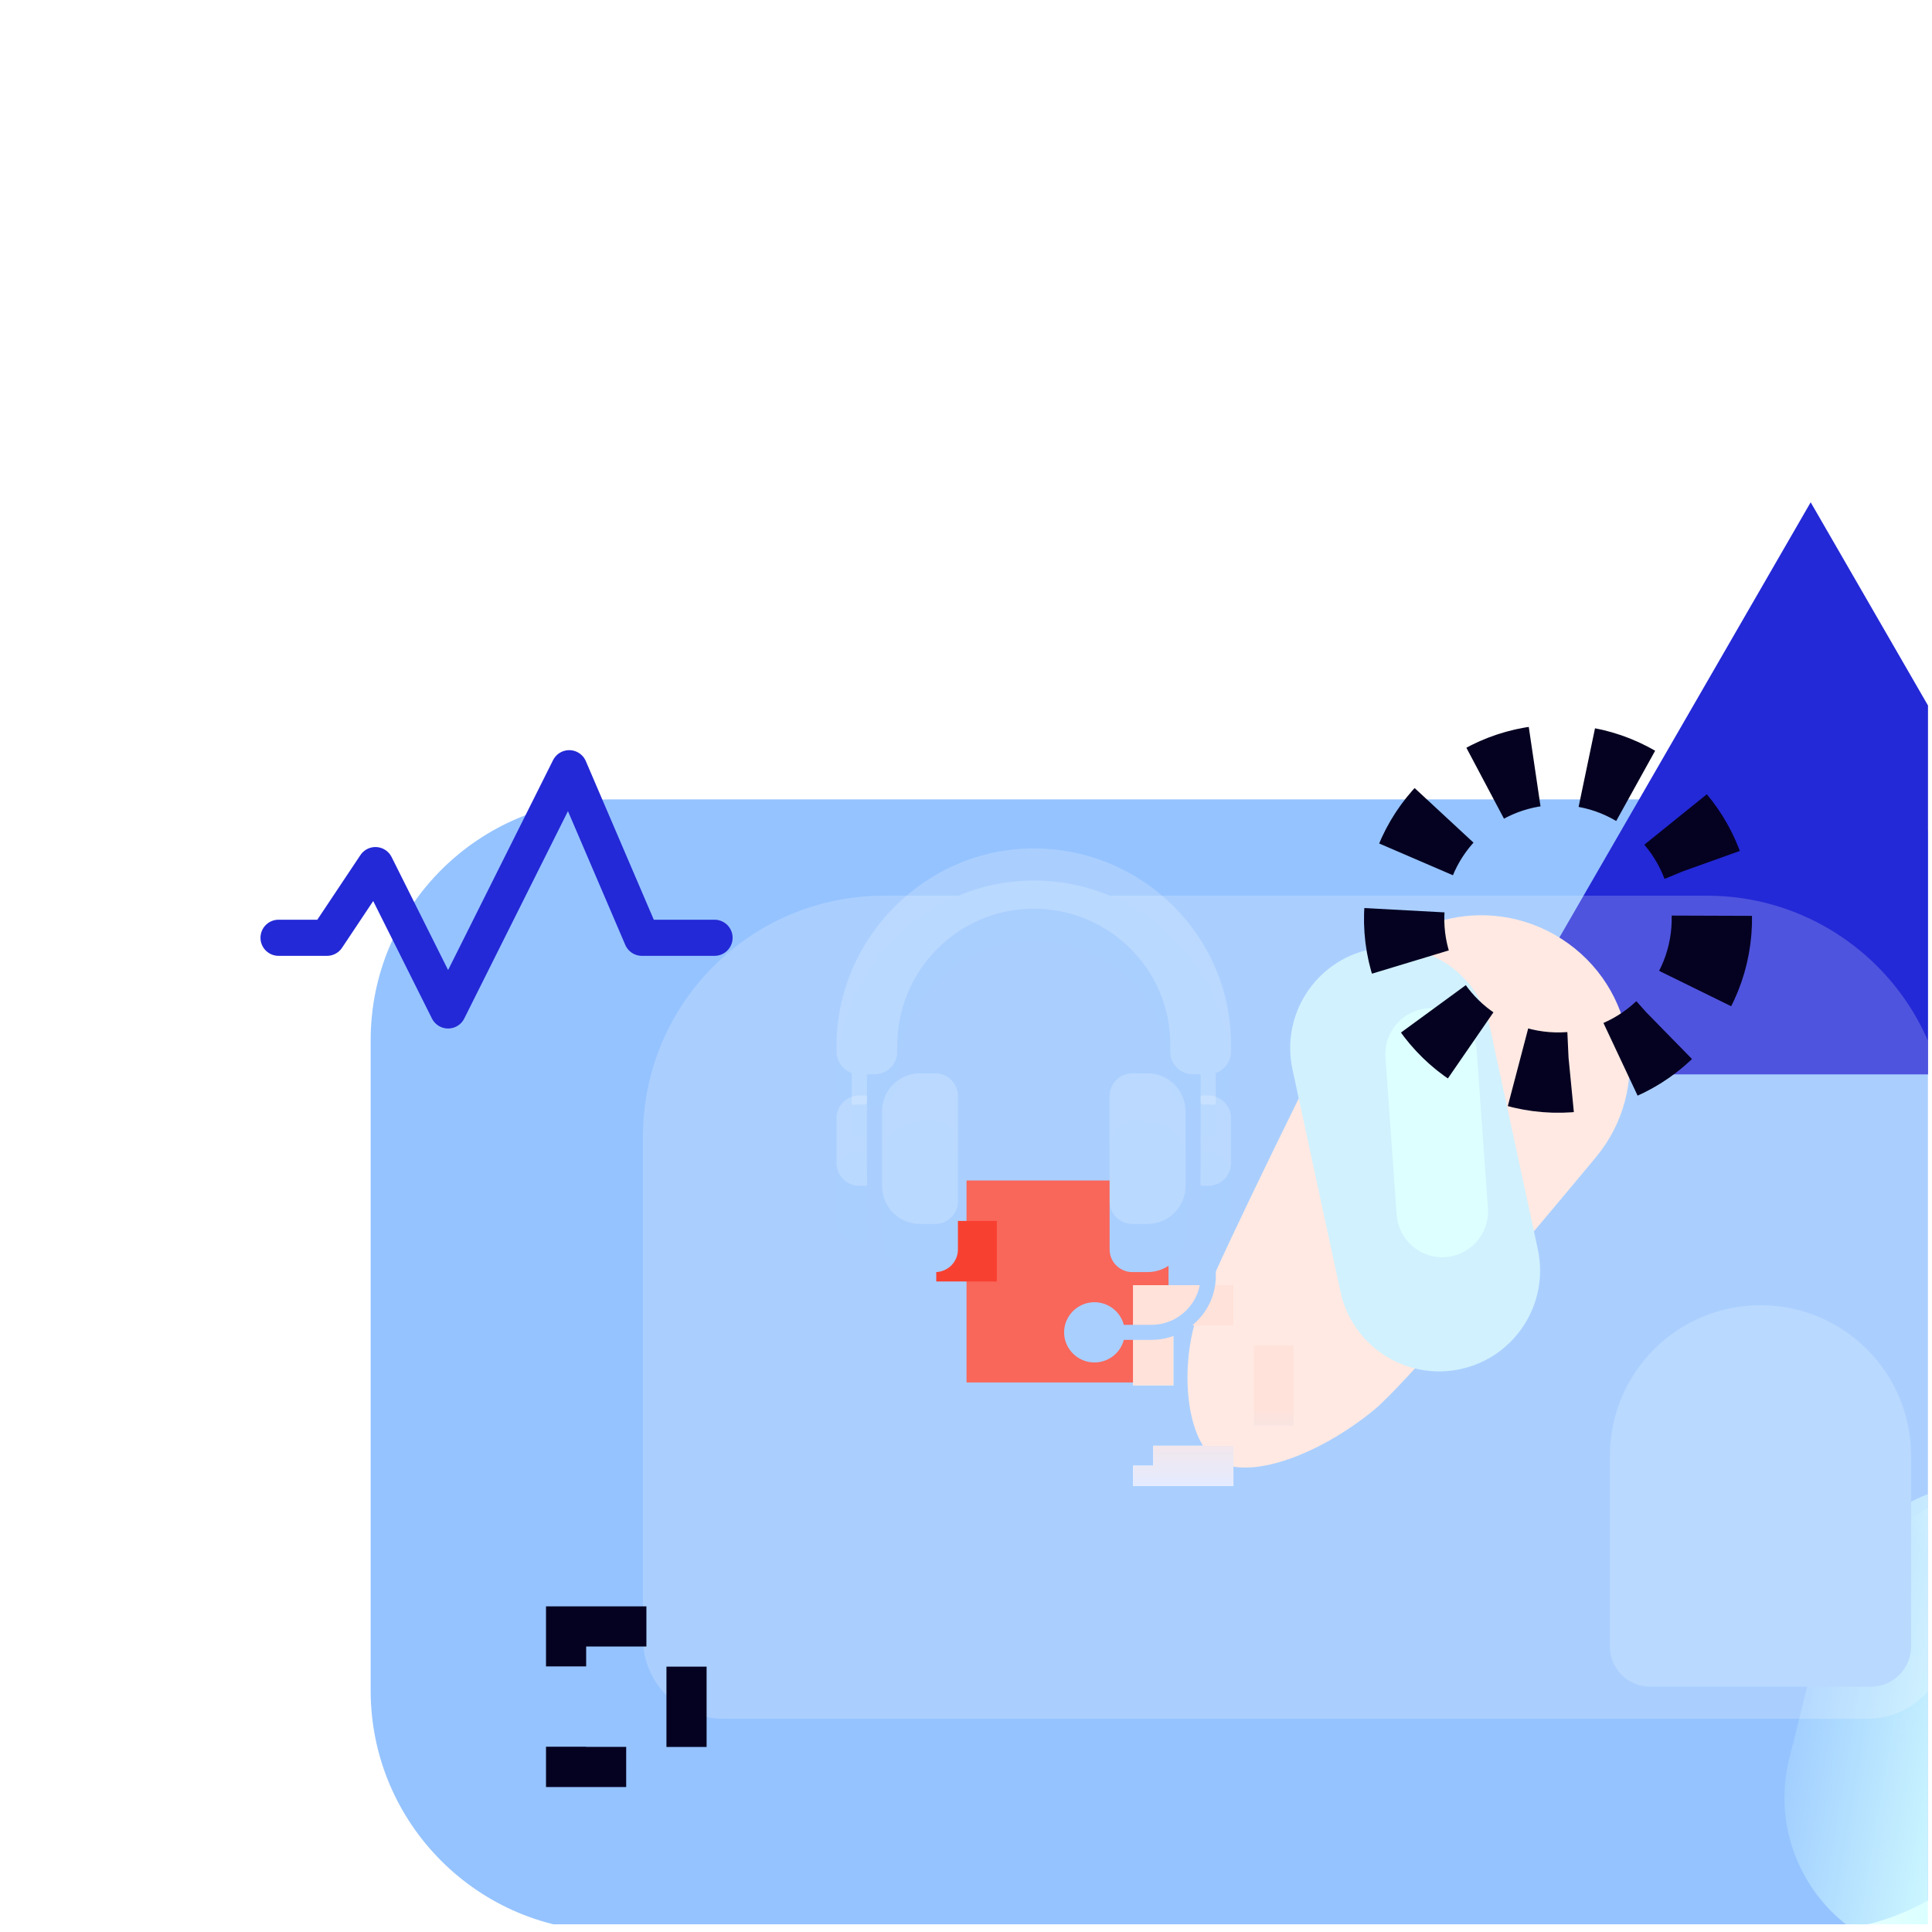
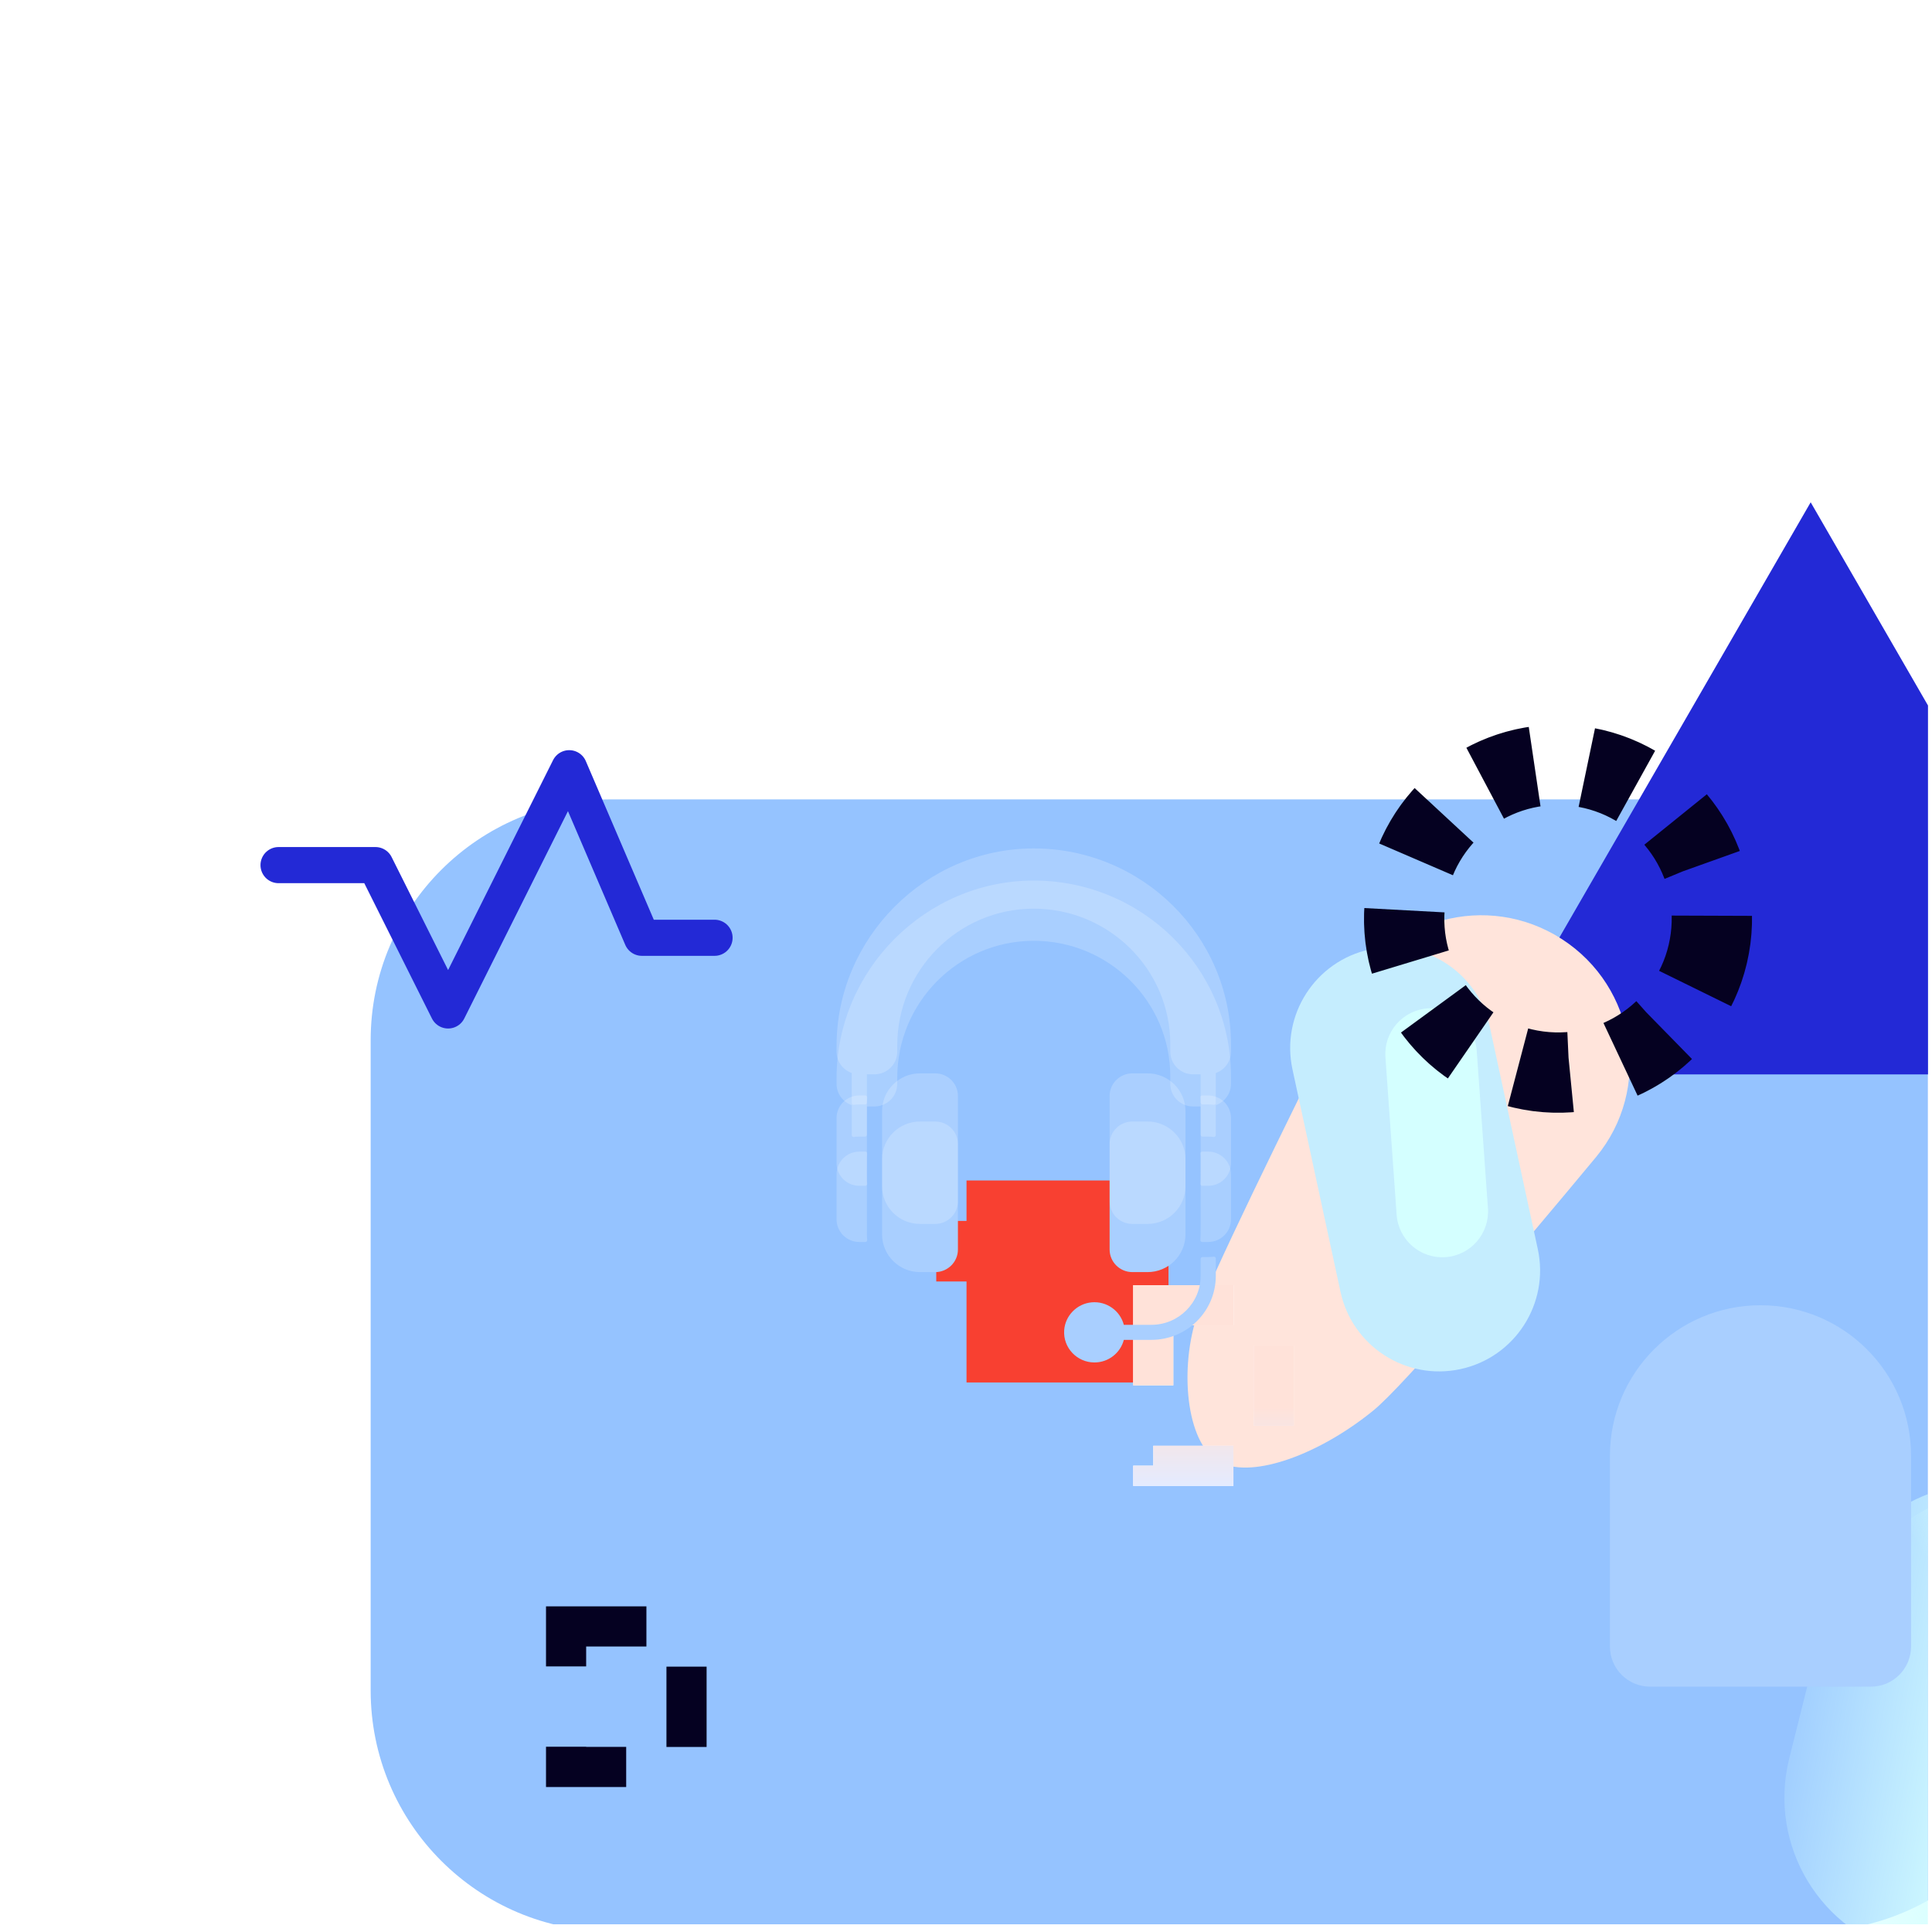
<svg xmlns="http://www.w3.org/2000/svg" width="241" height="241" viewBox="0 0 241 241" fill="none">
  <g clip-path="url(#clip0_4_171)">
    <g filter="url(#filter0_f_4_171)">
      <path d="M46.237 129.763C46.237 113.168 59.69 99.714 76.286 99.714H225.751C242.347 99.714 255.8 113.168 255.8 129.763V210.874C255.8 227.47 242.347 240.923 225.751 240.923H76.286C59.69 240.923 46.237 227.47 46.237 210.874V129.763Z" fill="#95C3FF" />
    </g>
    <g filter="url(#filter1_f_4_171)">
      <path d="M242.308 197.284C242.308 187.603 250.156 179.755 259.837 179.755C269.518 179.755 277.365 187.603 277.365 197.284V207.3C277.365 216.981 269.518 224.828 259.837 224.828C250.156 224.828 242.308 216.981 242.308 207.3V197.284Z" fill="#FFFFE7" />
    </g>
    <g filter="url(#filter2_f_4_171)">
      <path d="M227.893 200.554C230.617 189.664 241.672 182.97 252.584 185.602C263.497 188.233 270.134 199.194 267.41 210.084L262.716 228.846C259.991 239.736 248.937 246.43 238.025 243.799C227.112 241.167 220.475 230.206 223.199 219.317L227.893 200.554Z" fill="url(#paint0_linear_4_171)" />
    </g>
    <g style="mix-blend-mode:luminosity">
      <path d="M231.67 196.944C236.813 187 249.104 182.989 259.123 187.984C269.142 192.979 273.094 205.09 267.951 215.033L258.939 232.456C253.796 242.4 241.505 246.411 231.486 241.416C221.467 236.421 217.515 224.31 222.658 214.367L231.67 196.944Z" fill="url(#paint1_linear_4_171)" />
    </g>
    <path d="M225.866 62.656L260.563 122.753C263.455 127.761 259.84 134.022 254.057 134.022H197.674C191.891 134.022 188.277 127.761 191.168 122.753L225.866 62.656Z" fill="#2329D6" />
    <g filter="url(#filter3_f_4_171)">
      <path d="M149.196 164.512C150.473 160.389 160.509 139.946 168.274 124.37C173.186 114.518 185.559 111.17 194.813 117.133C204.107 123.123 206.136 135.854 199.07 144.36C188.633 156.923 175.178 172.806 171.294 175.963C164.683 181.337 156.451 184.45 152.281 182.466C148.111 180.482 147.08 171.348 149.196 164.512Z" fill="#FFE4DB" />
    </g>
    <g filter="url(#filter4_f_4_171)">
      <path d="M161.224 133.394C159.756 126.597 164.077 119.897 170.874 118.43C177.671 116.962 184.371 121.282 185.839 128.08L191.828 155.82C193.296 162.618 188.975 169.318 182.178 170.785C175.381 172.253 168.681 167.932 167.213 161.135L161.224 133.394Z" fill="#C5EDFE" />
    </g>
    <g filter="url(#filter5_f_4_171)">
      <path d="M172.82 131.887C172.596 128.742 174.964 126.011 178.109 125.787C181.253 125.563 183.985 127.931 184.208 131.075L185.607 150.718C185.831 153.863 183.463 156.594 180.319 156.818C177.174 157.042 174.443 154.674 174.219 151.529L172.82 131.887Z" fill="#D4FFFF" />
    </g>
    <rect x="120.565" y="147.255" width="25.195" height="25.195" fill="#F84031" />
    <path d="M200.825 181.599C200.825 171.227 209.233 162.818 219.606 162.818C229.978 162.818 238.386 171.227 238.386 181.599V205.387C238.386 208.153 236.144 210.396 233.378 210.396H205.833C203.067 210.396 200.825 208.153 200.825 205.387V181.599Z" fill="#A9CFFF" />
    <g filter="url(#filter6_biiii_4_171)">
-       <path d="M79.204 139.779C79.204 123.184 92.658 109.73 109.253 109.73H211.92C228.515 109.73 241.969 123.184 241.969 139.779V202.381C241.969 207.913 237.484 212.397 231.952 212.397H89.221C83.689 212.397 79.204 207.913 79.204 202.381V139.779Z" fill="white" fill-opacity="0.2" />
-     </g>
-     <path d="M89.133 116.979H80.069L71.005 95.829L55.897 126.043L46.833 107.915L40.79 116.979H34.747" stroke="#2329D6" stroke-width="4.507" stroke-linecap="round" stroke-linejoin="round" />
+       </g>
+     <path d="M89.133 116.979H80.069L71.005 95.829L55.897 126.043L46.833 107.915H34.747" stroke="#2329D6" stroke-width="4.507" stroke-linecap="round" stroke-linejoin="round" />
    <circle cx="194.349" cy="114.603" r="19.192" transform="rotate(7.453 194.349 114.603)" stroke="#050121" stroke-width="10.016" stroke-dasharray="6.54 6.54" />
    <rect x="116.789" y="152.3" width="7.553" height="7.553" fill="#F84031" />
    <rect x="143.858" y="162.819" width="15.024" height="20.032" stroke="white" stroke-width="5.008" stroke-dasharray="10.02 10.02" />
    <rect x="143.858" y="162.819" width="15.024" height="20.032" stroke="url(#paint2_linear_4_171)" stroke-width="5.008" stroke-dasharray="10.02 10.02" />
    <g filter="url(#filter7_f_4_171)">
      <path d="M116.655 139.899H114.763C112.154 139.899 110.032 142.005 110.032 144.595V153.988C110.032 156.578 112.154 158.684 114.763 158.684H116.655C118.219 158.684 119.493 157.42 119.493 155.867V142.717C119.493 141.164 118.219 139.899 116.655 139.899Z" fill="#A9CFFF" />
    </g>
    <g filter="url(#filter8_f_4_171)">
      <path d="M107.937 143.656H107.194C105.626 143.656 104.355 144.917 104.355 146.474V152.109C104.355 153.665 105.626 154.927 107.194 154.927H107.94C108.08 154.927 108.19 154.808 108.176 154.671C108.152 154.446 108.14 154.219 108.14 153.988C108.14 145.408 108.119 144.414 108.173 143.915C108.187 143.776 108.078 143.656 107.937 143.656Z" fill="#A9CFFF" />
    </g>
    <g filter="url(#filter9_f_4_171)">
      <path d="M128.941 109.843C115.419 109.85 104.355 121.05 104.355 134.475V135.203C104.355 136.427 105.147 137.471 106.248 137.859V141.593C106.248 141.735 106.374 141.846 106.516 141.825C106.921 141.768 107.269 141.775 107.902 141.777C108.033 141.778 108.14 141.672 108.14 141.542V138.021H109.086C110.654 138.021 111.924 136.759 111.924 135.203V134.427C111.924 125.082 119.492 117.383 128.905 117.357C138.318 117.331 145.984 124.925 145.984 134.264V135.203C145.984 136.759 147.255 138.021 148.823 138.021H149.769V141.542C149.769 141.672 149.876 141.778 150.007 141.777C150.61 141.775 150.979 141.767 151.393 141.826C151.535 141.846 151.661 141.735 151.661 141.593V137.859C152.762 137.471 153.553 136.427 153.553 135.203V134.264C153.553 120.794 142.511 109.836 128.941 109.843Z" fill="#A9CFFF" />
    </g>
    <g filter="url(#filter10_f_4_171)">
      <path d="M141.254 158.684H143.146C145.755 158.684 147.877 156.578 147.877 153.988V144.595C147.877 142.005 145.755 139.899 143.146 139.899H141.254C139.689 139.899 138.415 141.164 138.415 142.717V155.867C138.415 157.42 139.689 158.684 141.254 158.684Z" fill="#A9CFFF" />
    </g>
    <g filter="url(#filter11_f_4_171)">
      <path d="M150.715 143.656H149.968C149.829 143.656 149.718 143.774 149.733 143.912C149.757 144.136 149.769 144.364 149.769 144.595C149.769 153.175 149.789 154.169 149.736 154.668C149.721 154.807 149.831 154.927 149.971 154.927H150.715C152.283 154.927 153.553 153.665 153.553 152.109V146.474C153.553 144.917 152.283 143.656 150.715 143.656Z" fill="#A9CFFF" />
    </g>
    <g filter="url(#filter12_f_4_171)">
      <path d="M149.769 157.041V159.154C149.769 162.525 147.016 165.259 143.619 165.259H140.188C139.739 163.536 138.086 162.287 136.178 162.456C134.345 162.619 132.877 164.107 132.748 165.929C132.594 168.121 134.348 169.955 136.523 169.955C138.283 169.955 139.767 168.756 140.188 167.137H143.619C148.06 167.137 151.661 163.563 151.661 159.154V156.99C151.661 156.848 151.534 156.738 151.392 156.758C150.988 156.816 150.644 156.808 150.007 156.806C149.876 156.805 149.769 156.911 149.769 157.041Z" fill="#A9CFFF" />
    </g>
    <g filter="url(#filter13_biii_4_171)">
      <path d="M116.655 134.891H114.763C112.154 134.891 110.032 136.997 110.032 139.587V148.98C110.032 151.57 112.154 153.676 114.763 153.676H116.655C118.219 153.676 119.493 152.412 119.493 150.858V137.709C119.493 136.156 118.219 134.891 116.655 134.891Z" fill="white" fill-opacity="0.2" />
    </g>
    <g filter="url(#filter14_bii_4_171)">
      <path d="M107.937 138.648H107.194C105.626 138.648 104.355 139.909 104.355 141.465V147.101C104.355 148.657 105.626 149.919 107.194 149.919H107.94C108.08 149.919 108.19 149.8 108.176 149.663C108.152 149.438 108.14 149.21 108.14 148.98C108.14 140.4 108.119 139.406 108.173 138.907C108.187 138.768 108.078 138.648 107.937 138.648Z" fill="white" fill-opacity="0.2" />
    </g>
    <g filter="url(#filter15_biii_4_171)">
      <path d="M128.941 104.835C115.419 104.842 104.355 116.042 104.355 129.467V130.195C104.355 131.419 105.147 132.463 106.248 132.851V136.585C106.248 136.727 106.374 136.838 106.516 136.817C106.921 136.759 107.269 136.767 107.902 136.769C108.033 136.77 108.14 136.664 108.14 136.534V133.013H109.086C110.654 133.013 111.924 131.751 111.924 130.195V129.419C111.924 120.074 119.492 112.375 128.905 112.349C138.318 112.323 145.984 119.917 145.984 129.256V130.195C145.984 131.751 147.255 133.013 148.823 133.013H149.769V136.534C149.769 136.664 149.876 136.77 150.007 136.769C150.61 136.767 150.979 136.759 151.393 136.818C151.535 136.838 151.661 136.727 151.661 136.585V132.851C152.762 132.463 153.553 131.419 153.553 130.195V129.256C153.553 115.786 142.511 104.828 128.941 104.835Z" fill="white" fill-opacity="0.2" />
    </g>
    <g filter="url(#filter16_biii_4_171)">
      <path d="M141.254 153.676H143.146C145.755 153.676 147.877 151.57 147.877 148.98V139.587C147.877 136.997 145.755 134.891 143.146 134.891H141.254C139.689 134.891 138.415 136.156 138.415 137.709V150.858C138.415 152.412 139.689 153.676 141.254 153.676Z" fill="white" fill-opacity="0.2" />
    </g>
    <g filter="url(#filter17_bii_4_171)">
      <path d="M150.715 138.648H149.968C149.829 138.648 149.718 138.766 149.733 138.904C149.757 139.128 149.769 139.356 149.769 139.587C149.769 148.167 149.789 149.161 149.736 149.66C149.721 149.798 149.831 149.919 149.971 149.919H150.715C152.283 149.919 153.553 148.657 153.553 147.101V141.465C153.553 139.909 152.283 138.648 150.715 138.648Z" fill="white" fill-opacity="0.2" />
    </g>
    <rect x="70.614" y="202.883" width="15.024" height="17.529" stroke="#050121" stroke-width="5.008" stroke-dasharray="10.02 10.02" />
  </g>
  <defs>
    <filter id="filter0_f_4_171" x="-21.373" y="32.105" width="344.783" height="276.428" filterUnits="userSpaceOnUse" color-interpolation-filters="sRGB">
      <feFlood flood-opacity="0" result="BackgroundImageFix" />
      <feBlend mode="normal" in="SourceGraphic" in2="BackgroundImageFix" result="shape" />
      <feGaussianBlur stdDeviation="33.805" result="effect1_foregroundBlur_4_171" />
    </filter>
    <filter id="filter1_f_4_171" x="222.276" y="159.723" width="75.122" height="85.138" filterUnits="userSpaceOnUse" color-interpolation-filters="sRGB">
      <feFlood flood-opacity="0" result="BackgroundImageFix" />
      <feBlend mode="normal" in="SourceGraphic" in2="BackgroundImageFix" result="shape" />
      <feGaussianBlur stdDeviation="10.016" result="effect1_foregroundBlur_4_171" />
    </filter>
    <filter id="filter2_f_4_171" x="207.563" y="170.005" width="75.482" height="89.39" filterUnits="userSpaceOnUse" color-interpolation-filters="sRGB">
      <feFlood flood-opacity="0" result="BackgroundImageFix" />
      <feBlend mode="normal" in="SourceGraphic" in2="BackgroundImageFix" result="shape" />
      <feGaussianBlur stdDeviation="7.512" result="effect1_foregroundBlur_4_171" />
    </filter>
    <filter id="filter3_f_4_171" x="142.174" y="108.215" width="67.081" height="80.807" filterUnits="userSpaceOnUse" color-interpolation-filters="sRGB">
      <feFlood flood-opacity="0" result="BackgroundImageFix" />
      <feBlend mode="normal" in="SourceGraphic" in2="BackgroundImageFix" result="shape" />
      <feGaussianBlur stdDeviation="2.977" result="effect1_foregroundBlur_4_171" />
    </filter>
    <filter id="filter4_f_4_171" x="151.014" y="108.22" width="51.024" height="72.776" filterUnits="userSpaceOnUse" color-interpolation-filters="sRGB">
      <feFlood flood-opacity="0" result="BackgroundImageFix" />
      <feBlend mode="normal" in="SourceGraphic" in2="BackgroundImageFix" result="shape" />
      <feGaussianBlur stdDeviation="4.962" result="effect1_foregroundBlur_4_171" />
    </filter>
    <filter id="filter5_f_4_171" x="168.836" y="121.802" width="20.756" height="39" filterUnits="userSpaceOnUse" color-interpolation-filters="sRGB">
      <feFlood flood-opacity="0" result="BackgroundImageFix" />
      <feBlend mode="normal" in="SourceGraphic" in2="BackgroundImageFix" result="shape" />
      <feGaussianBlur stdDeviation="1.985" result="effect1_foregroundBlur_4_171" />
    </filter>
    <filter id="filter6_biiii_4_171" x="75.204" y="105.73" width="170.764" height="110.667" filterUnits="userSpaceOnUse" color-interpolation-filters="sRGB">
      <feFlood flood-opacity="0" result="BackgroundImageFix" />
      <feGaussianBlur in="BackgroundImageFix" stdDeviation="2" />
      <feComposite in2="SourceAlpha" operator="in" result="effect1_backgroundBlur_4_171" />
      <feBlend mode="normal" in="SourceGraphic" in2="effect1_backgroundBlur_4_171" result="shape" />
      <feColorMatrix in="SourceAlpha" type="matrix" values="0 0 0 0 0 0 0 0 0 0 0 0 0 0 0 0 0 0 127 0" result="hardAlpha" />
      <feOffset dy="1" />
      <feGaussianBlur stdDeviation="2" />
      <feComposite in2="hardAlpha" operator="arithmetic" k2="-1" k3="1" />
      <feColorMatrix type="matrix" values="0 0 0 0 1 0 0 0 0 1 0 0 0 0 1 0 0 0 0.3 0" />
      <feBlend mode="normal" in2="shape" result="effect2_innerShadow_4_171" />
      <feColorMatrix in="SourceAlpha" type="matrix" values="0 0 0 0 0 0 0 0 0 0 0 0 0 0 0 0 0 0 127 0" result="hardAlpha" />
      <feOffset dy="-1" />
      <feGaussianBlur stdDeviation="2" />
      <feComposite in2="hardAlpha" operator="arithmetic" k2="-1" k3="1" />
      <feColorMatrix type="matrix" values="0 0 0 0 1 0 0 0 0 1 0 0 0 0 1 0 0 0 0.5 0" />
      <feBlend mode="normal" in2="effect2_innerShadow_4_171" result="effect3_innerShadow_4_171" />
      <feColorMatrix in="SourceAlpha" type="matrix" values="0 0 0 0 0 0 0 0 0 0 0 0 0 0 0 0 0 0 127 0" result="hardAlpha" />
      <feOffset dy="1" />
      <feGaussianBlur stdDeviation="22" />
      <feComposite in2="hardAlpha" operator="arithmetic" k2="-1" k3="1" />
      <feColorMatrix type="matrix" values="0 0 0 0 1 0 0 0 0 1 0 0 0 0 1 0 0 0 0.45 0" />
      <feBlend mode="normal" in2="effect3_innerShadow_4_171" result="effect4_innerShadow_4_171" />
      <feColorMatrix in="SourceAlpha" type="matrix" values="0 0 0 0 0 0 0 0 0 0 0 0 0 0 0 0 0 0 127 0" result="hardAlpha" />
      <feOffset dx="1" dy="1" />
      <feGaussianBlur stdDeviation="1" />
      <feComposite in2="hardAlpha" operator="arithmetic" k2="-1" k3="1" />
      <feColorMatrix type="matrix" values="0 0 0 0 1 0 0 0 0 1 0 0 0 0 1 0 0 0 1 0" />
      <feBlend mode="normal" in2="effect4_innerShadow_4_171" result="effect5_innerShadow_4_171" />
    </filter>
    <filter id="filter7_f_4_171" x="100.016" y="129.883" width="29.494" height="38.818" filterUnits="userSpaceOnUse" color-interpolation-filters="sRGB">
      <feFlood flood-opacity="0" result="BackgroundImageFix" />
      <feBlend mode="normal" in="SourceGraphic" in2="BackgroundImageFix" result="shape" />
      <feGaussianBlur stdDeviation="5.008" result="effect1_foregroundBlur_4_171" />
    </filter>
    <filter id="filter8_f_4_171" x="94.339" y="133.64" width="23.854" height="31.303" filterUnits="userSpaceOnUse" color-interpolation-filters="sRGB">
      <feFlood flood-opacity="0" result="BackgroundImageFix" />
      <feBlend mode="normal" in="SourceGraphic" in2="BackgroundImageFix" result="shape" />
      <feGaussianBlur stdDeviation="5.008" result="effect1_foregroundBlur_4_171" />
    </filter>
    <filter id="filter9_f_4_171" x="94.339" y="99.827" width="69.23" height="52.017" filterUnits="userSpaceOnUse" color-interpolation-filters="sRGB">
      <feFlood flood-opacity="0" result="BackgroundImageFix" />
      <feBlend mode="normal" in="SourceGraphic" in2="BackgroundImageFix" result="shape" />
      <feGaussianBlur stdDeviation="5.008" result="effect1_foregroundBlur_4_171" />
    </filter>
    <filter id="filter10_f_4_171" x="128.399" y="129.883" width="29.494" height="38.818" filterUnits="userSpaceOnUse" color-interpolation-filters="sRGB">
      <feFlood flood-opacity="0" result="BackgroundImageFix" />
      <feBlend mode="normal" in="SourceGraphic" in2="BackgroundImageFix" result="shape" />
      <feGaussianBlur stdDeviation="5.008" result="effect1_foregroundBlur_4_171" />
    </filter>
    <filter id="filter11_f_4_171" x="139.716" y="133.64" width="23.854" height="31.303" filterUnits="userSpaceOnUse" color-interpolation-filters="sRGB">
      <feFlood flood-opacity="0" result="BackgroundImageFix" />
      <feBlend mode="normal" in="SourceGraphic" in2="BackgroundImageFix" result="shape" />
      <feGaussianBlur stdDeviation="5.008" result="effect1_foregroundBlur_4_171" />
    </filter>
    <filter id="filter12_f_4_171" x="122.723" y="146.739" width="38.955" height="33.232" filterUnits="userSpaceOnUse" color-interpolation-filters="sRGB">
      <feFlood flood-opacity="0" result="BackgroundImageFix" />
      <feBlend mode="normal" in="SourceGraphic" in2="BackgroundImageFix" result="shape" />
      <feGaussianBlur stdDeviation="5.008" result="effect1_foregroundBlur_4_171" />
    </filter>
    <filter id="filter13_biii_4_171" x="106.032" y="130.891" width="17.461" height="26.785" filterUnits="userSpaceOnUse" color-interpolation-filters="sRGB">
      <feFlood flood-opacity="0" result="BackgroundImageFix" />
      <feGaussianBlur in="BackgroundImageFix" stdDeviation="2" />
      <feComposite in2="SourceAlpha" operator="in" result="effect1_backgroundBlur_4_171" />
      <feBlend mode="normal" in="SourceGraphic" in2="effect1_backgroundBlur_4_171" result="shape" />
      <feColorMatrix in="SourceAlpha" type="matrix" values="0 0 0 0 0 0 0 0 0 0 0 0 0 0 0 0 0 0 127 0" result="hardAlpha" />
      <feOffset dy="1" />
      <feGaussianBlur stdDeviation="2" />
      <feComposite in2="hardAlpha" operator="arithmetic" k2="-1" k3="1" />
      <feColorMatrix type="matrix" values="0 0 0 0 1 0 0 0 0 1 0 0 0 0 1 0 0 0 0.3 0" />
      <feBlend mode="normal" in2="shape" result="effect2_innerShadow_4_171" />
      <feColorMatrix in="SourceAlpha" type="matrix" values="0 0 0 0 0 0 0 0 0 0 0 0 0 0 0 0 0 0 127 0" result="hardAlpha" />
      <feOffset dy="-1" />
      <feGaussianBlur stdDeviation="2" />
      <feComposite in2="hardAlpha" operator="arithmetic" k2="-1" k3="1" />
      <feColorMatrix type="matrix" values="0 0 0 0 1 0 0 0 0 1 0 0 0 0 1 0 0 0 0.5 0" />
      <feBlend mode="normal" in2="effect2_innerShadow_4_171" result="effect3_innerShadow_4_171" />
      <feColorMatrix in="SourceAlpha" type="matrix" values="0 0 0 0 0 0 0 0 0 0 0 0 0 0 0 0 0 0 127 0" result="hardAlpha" />
      <feOffset dy="-1" />
      <feGaussianBlur stdDeviation="0.5" />
      <feComposite in2="hardAlpha" operator="arithmetic" k2="-1" k3="1" />
      <feColorMatrix type="matrix" values="0 0 0 0 1 0 0 0 0 1 0 0 0 0 1 0 0 0 0.9 0" />
      <feBlend mode="normal" in2="effect3_innerShadow_4_171" result="effect4_innerShadow_4_171" />
    </filter>
    <filter id="filter14_bii_4_171" x="100.355" y="134.648" width="11.822" height="19.271" filterUnits="userSpaceOnUse" color-interpolation-filters="sRGB">
      <feFlood flood-opacity="0" result="BackgroundImageFix" />
      <feGaussianBlur in="BackgroundImageFix" stdDeviation="2" />
      <feComposite in2="SourceAlpha" operator="in" result="effect1_backgroundBlur_4_171" />
      <feBlend mode="normal" in="SourceGraphic" in2="effect1_backgroundBlur_4_171" result="shape" />
      <feColorMatrix in="SourceAlpha" type="matrix" values="0 0 0 0 0 0 0 0 0 0 0 0 0 0 0 0 0 0 127 0" result="hardAlpha" />
      <feOffset dy="-1" />
      <feGaussianBlur stdDeviation="2" />
      <feComposite in2="hardAlpha" operator="arithmetic" k2="-1" k3="1" />
      <feColorMatrix type="matrix" values="0 0 0 0 1 0 0 0 0 1 0 0 0 0 1 0 0 0 0.5 0" />
      <feBlend mode="normal" in2="shape" result="effect2_innerShadow_4_171" />
      <feColorMatrix in="SourceAlpha" type="matrix" values="0 0 0 0 0 0 0 0 0 0 0 0 0 0 0 0 0 0 127 0" result="hardAlpha" />
      <feOffset dy="-1" />
      <feComposite in2="hardAlpha" operator="arithmetic" k2="-1" k3="1" />
      <feColorMatrix type="matrix" values="0 0 0 0 1 0 0 0 0 1 0 0 0 0 1 0 0 0 0.6 0" />
      <feBlend mode="normal" in2="effect2_innerShadow_4_171" result="effect3_innerShadow_4_171" />
    </filter>
    <filter id="filter15_biii_4_171" x="100.355" y="100.835" width="57.198" height="39.985" filterUnits="userSpaceOnUse" color-interpolation-filters="sRGB">
      <feFlood flood-opacity="0" result="BackgroundImageFix" />
      <feGaussianBlur in="BackgroundImageFix" stdDeviation="2" />
      <feComposite in2="SourceAlpha" operator="in" result="effect1_backgroundBlur_4_171" />
      <feBlend mode="normal" in="SourceGraphic" in2="effect1_backgroundBlur_4_171" result="shape" />
      <feColorMatrix in="SourceAlpha" type="matrix" values="0 0 0 0 0 0 0 0 0 0 0 0 0 0 0 0 0 0 127 0" result="hardAlpha" />
      <feOffset dy="1" />
      <feGaussianBlur stdDeviation="2" />
      <feComposite in2="hardAlpha" operator="arithmetic" k2="-1" k3="1" />
      <feColorMatrix type="matrix" values="0 0 0 0 1 0 0 0 0 1 0 0 0 0 1 0 0 0 0.3 0" />
      <feBlend mode="normal" in2="shape" result="effect2_innerShadow_4_171" />
      <feColorMatrix in="SourceAlpha" type="matrix" values="0 0 0 0 0 0 0 0 0 0 0 0 0 0 0 0 0 0 127 0" result="hardAlpha" />
      <feOffset dy="-1" />
      <feGaussianBlur stdDeviation="2" />
      <feComposite in2="hardAlpha" operator="arithmetic" k2="-1" k3="1" />
      <feColorMatrix type="matrix" values="0 0 0 0 1 0 0 0 0 1 0 0 0 0 1 0 0 0 0.5 0" />
      <feBlend mode="normal" in2="effect2_innerShadow_4_171" result="effect3_innerShadow_4_171" />
      <feColorMatrix in="SourceAlpha" type="matrix" values="0 0 0 0 0 0 0 0 0 0 0 0 0 0 0 0 0 0 127 0" result="hardAlpha" />
      <feOffset dy="1" />
      <feGaussianBlur stdDeviation="0.5" />
      <feComposite in2="hardAlpha" operator="arithmetic" k2="-1" k3="1" />
      <feColorMatrix type="matrix" values="0 0 0 0 1 0 0 0 0 1 0 0 0 0 1 0 0 0 0.95 0" />
      <feBlend mode="normal" in2="effect3_innerShadow_4_171" result="effect4_innerShadow_4_171" />
    </filter>
    <filter id="filter16_biii_4_171" x="134.415" y="130.891" width="17.461" height="26.785" filterUnits="userSpaceOnUse" color-interpolation-filters="sRGB">
      <feFlood flood-opacity="0" result="BackgroundImageFix" />
      <feGaussianBlur in="BackgroundImageFix" stdDeviation="2" />
      <feComposite in2="SourceAlpha" operator="in" result="effect1_backgroundBlur_4_171" />
      <feBlend mode="normal" in="SourceGraphic" in2="effect1_backgroundBlur_4_171" result="shape" />
      <feColorMatrix in="SourceAlpha" type="matrix" values="0 0 0 0 0 0 0 0 0 0 0 0 0 0 0 0 0 0 127 0" result="hardAlpha" />
      <feOffset dy="1" />
      <feGaussianBlur stdDeviation="2" />
      <feComposite in2="hardAlpha" operator="arithmetic" k2="-1" k3="1" />
      <feColorMatrix type="matrix" values="0 0 0 0 1 0 0 0 0 1 0 0 0 0 1 0 0 0 0.3 0" />
      <feBlend mode="normal" in2="shape" result="effect2_innerShadow_4_171" />
      <feColorMatrix in="SourceAlpha" type="matrix" values="0 0 0 0 0 0 0 0 0 0 0 0 0 0 0 0 0 0 127 0" result="hardAlpha" />
      <feOffset dy="-1" />
      <feGaussianBlur stdDeviation="2" />
      <feComposite in2="hardAlpha" operator="arithmetic" k2="-1" k3="1" />
      <feColorMatrix type="matrix" values="0 0 0 0 1 0 0 0 0 1 0 0 0 0 1 0 0 0 0.5 0" />
      <feBlend mode="normal" in2="effect2_innerShadow_4_171" result="effect3_innerShadow_4_171" />
      <feColorMatrix in="SourceAlpha" type="matrix" values="0 0 0 0 0 0 0 0 0 0 0 0 0 0 0 0 0 0 127 0" result="hardAlpha" />
      <feOffset dy="-1" />
      <feGaussianBlur stdDeviation="0.5" />
      <feComposite in2="hardAlpha" operator="arithmetic" k2="-1" k3="1" />
      <feColorMatrix type="matrix" values="0 0 0 0 1 0 0 0 0 1 0 0 0 0 1 0 0 0 0.9 0" />
      <feBlend mode="normal" in2="effect3_innerShadow_4_171" result="effect4_innerShadow_4_171" />
    </filter>
    <filter id="filter17_bii_4_171" x="145.732" y="134.648" width="11.822" height="19.271" filterUnits="userSpaceOnUse" color-interpolation-filters="sRGB">
      <feFlood flood-opacity="0" result="BackgroundImageFix" />
      <feGaussianBlur in="BackgroundImageFix" stdDeviation="2" />
      <feComposite in2="SourceAlpha" operator="in" result="effect1_backgroundBlur_4_171" />
      <feBlend mode="normal" in="SourceGraphic" in2="effect1_backgroundBlur_4_171" result="shape" />
      <feColorMatrix in="SourceAlpha" type="matrix" values="0 0 0 0 0 0 0 0 0 0 0 0 0 0 0 0 0 0 127 0" result="hardAlpha" />
      <feOffset dy="-1" />
      <feGaussianBlur stdDeviation="2" />
      <feComposite in2="hardAlpha" operator="arithmetic" k2="-1" k3="1" />
      <feColorMatrix type="matrix" values="0 0 0 0 1 0 0 0 0 1 0 0 0 0 1 0 0 0 0.5 0" />
      <feBlend mode="normal" in2="shape" result="effect2_innerShadow_4_171" />
      <feColorMatrix in="SourceAlpha" type="matrix" values="0 0 0 0 0 0 0 0 0 0 0 0 0 0 0 0 0 0 127 0" result="hardAlpha" />
      <feOffset dy="-1" />
      <feComposite in2="hardAlpha" operator="arithmetic" k2="-1" k3="1" />
      <feColorMatrix type="matrix" values="0 0 0 0 1 0 0 0 0 1 0 0 0 0 1 0 0 0 0.6 0" />
      <feBlend mode="normal" in2="effect2_innerShadow_4_171" result="effect3_innerShadow_4_171" />
    </filter>
    <linearGradient id="paint0_linear_4_171" x1="269.006" y1="203.703" x2="219.984" y2="195.436" gradientUnits="userSpaceOnUse">
      <stop stop-color="#FFFFE6" />
      <stop offset="0.361" stop-color="#D5FFFF" />
      <stop offset="0.977" stop-color="#D5FFFF" stop-opacity="0" />
    </linearGradient>
    <linearGradient id="paint1_linear_4_171" x1="270.855" y1="211.574" x2="222.88" y2="240.441" gradientUnits="userSpaceOnUse">
      <stop offset="0.015" stop-color="#D4FFE7" />
      <stop offset="0.312" stop-color="#D5FFFF" stop-opacity="0" />
    </linearGradient>
    <linearGradient id="paint2_linear_4_171" x1="151.37" y1="160.314" x2="151.37" y2="185.355" gradientUnits="userSpaceOnUse">
      <stop offset="0.607" stop-color="#FFE2D9" />
      <stop offset="1" stop-color="#E4EBFF" />
    </linearGradient>
    <clipPath id="clip0_4_171">
      <rect width="240" height="240" fill="white" transform="translate(0.5 0.054)" />
    </clipPath>
  </defs>
</svg>